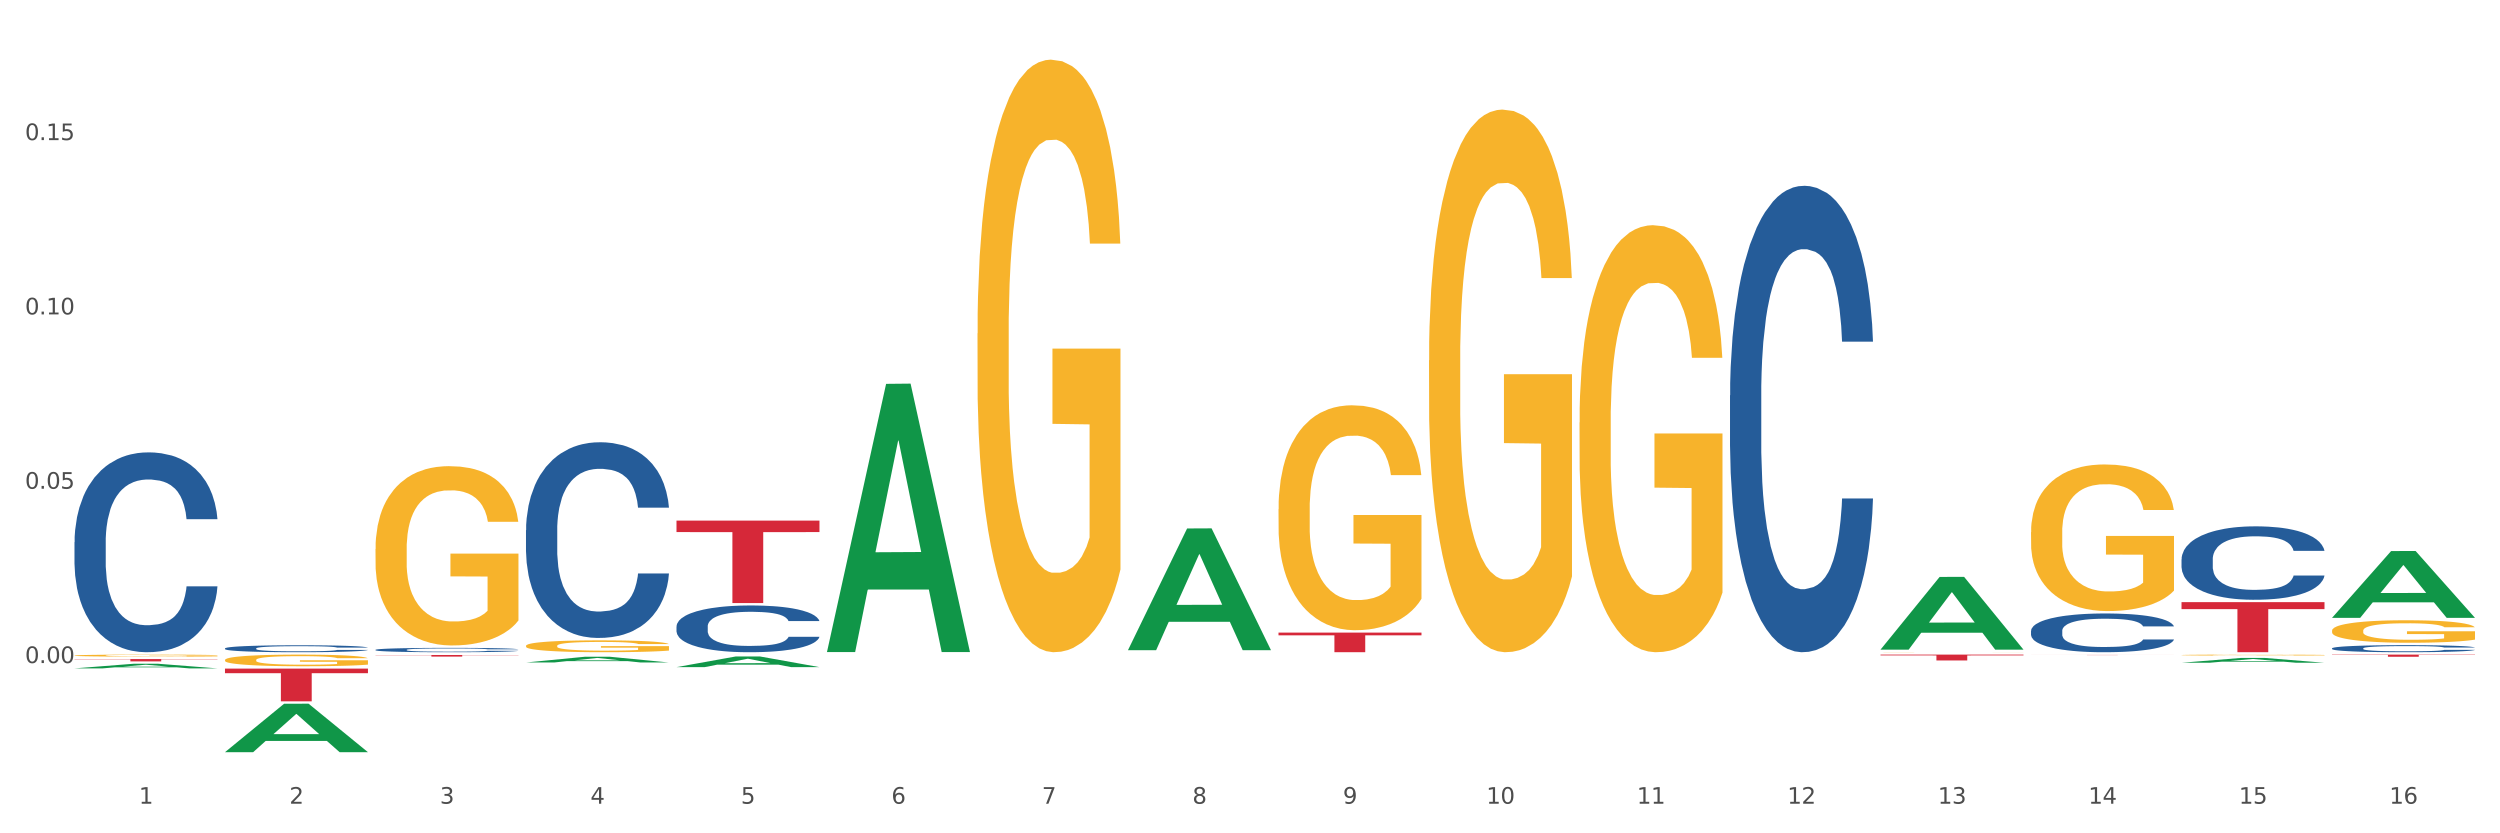
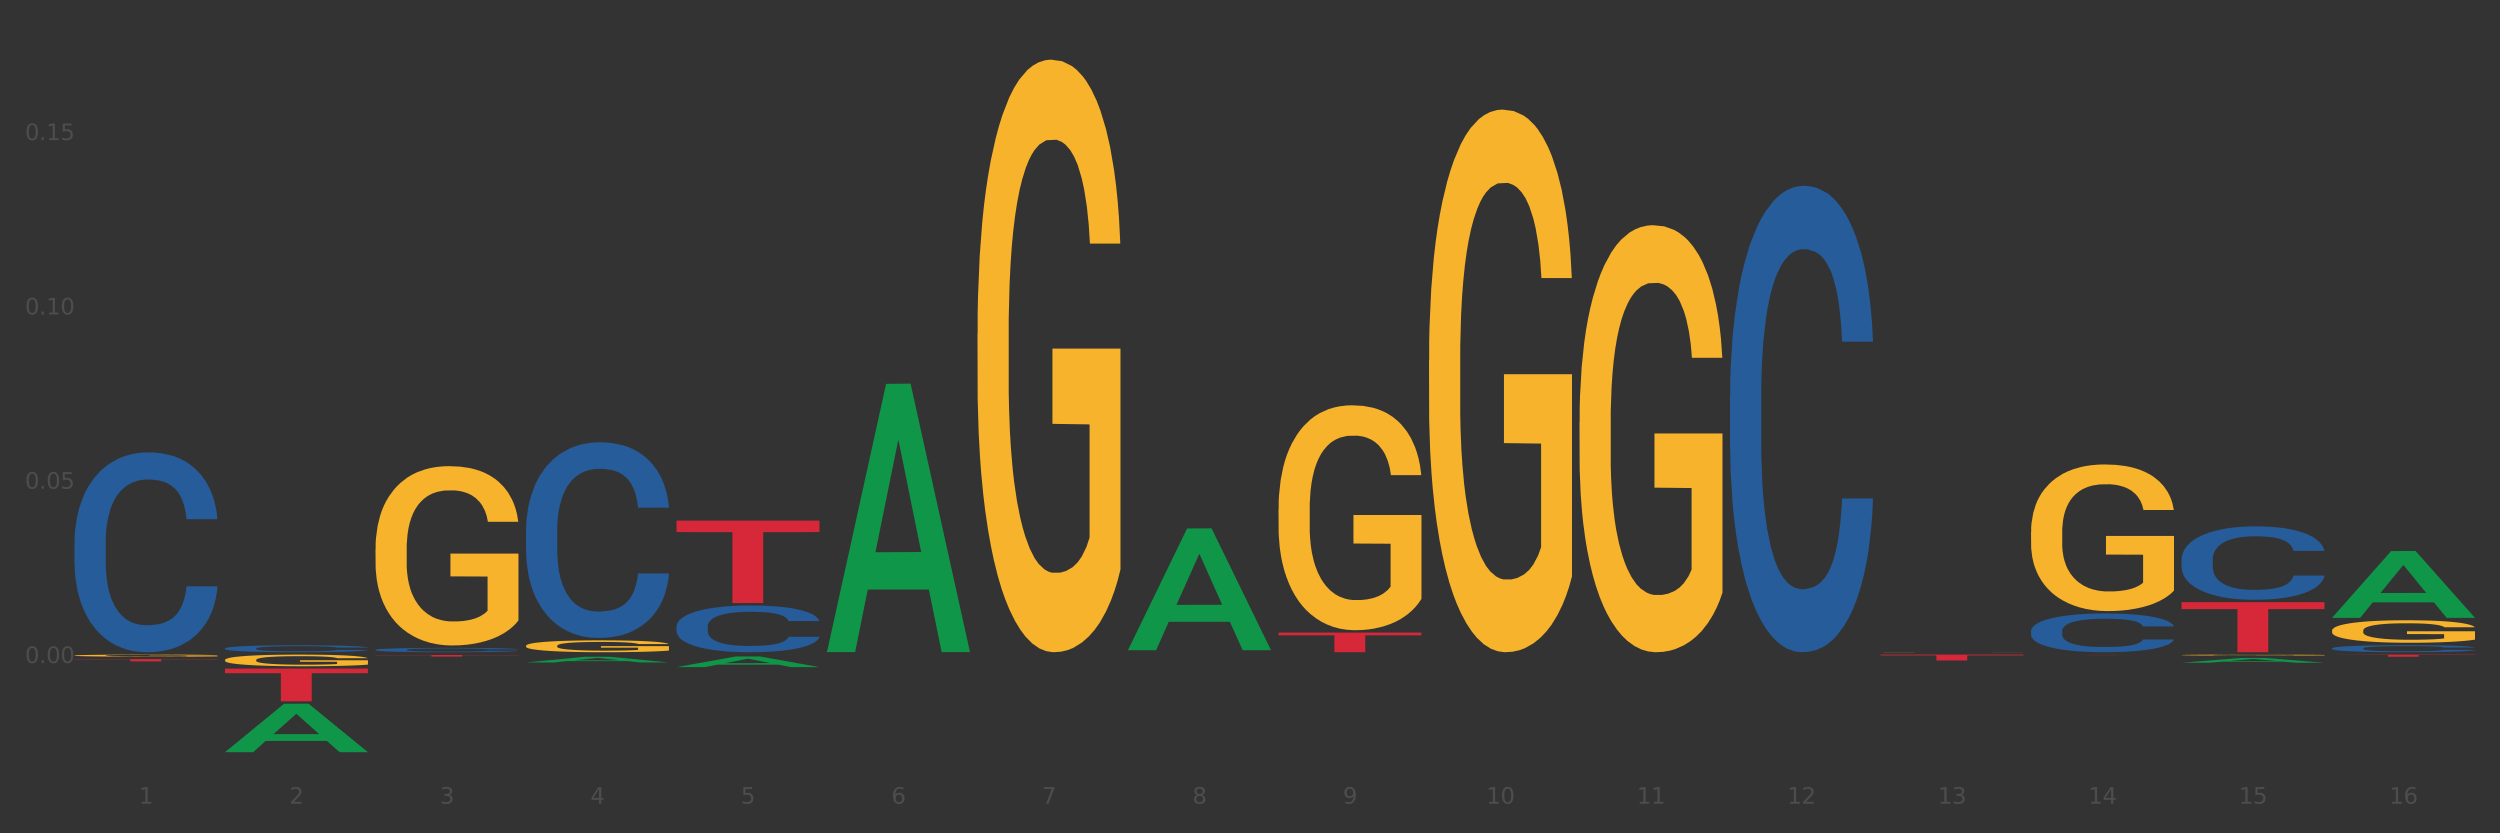
<svg xmlns="http://www.w3.org/2000/svg" xmlns:xlink="http://www.w3.org/1999/xlink" width="1080pt" height="360pt" viewBox="0 0 1080 360" version="1.1">
  <rect x="0" y="0" width="1080" height="360" fill="#333333" stroke="none" />
  <defs>
    <style type="text/css">*{stroke-linejoin: round; stroke-linecap: butt}</style>
  </defs>
  <g id="figure_1">
    <g id="patch_1">
-       <path d="M 0 360  L 1080 360  L 1080 0  L 0 0  z " style="fill: #ffffff; stroke: #ffffff; stroke-linejoin: miter" />
-     </g>
+       </g>
    <g id="axes_1">
      <g id="matplotlib.axis_1">
        <g id="xtick_1">
          <g id="text_1">
            <g style="fill: #4d4d4d" transform="translate(60.004 347.204) scale(0.096 -0.096)">
              <defs>
                <path id="DejaVuSans-31" d="M 794 531  L 1825 531  L 1825 4091  L 703 3866  L 703 4441  L 1819 4666  L 2450 4666  L 2450 531  L 3481 531  L 3481 0  L 794 0  L 794 531  z " transform="scale(0.016)" />
              </defs>
              <use xlink:href="#DejaVuSans-31" />
            </g>
          </g>
        </g>
        <g id="xtick_2">
          <g id="text_2">
            <g style="fill: #4d4d4d" transform="translate(125.021 347.204) scale(0.096 -0.096)">
              <defs>
                <path id="DejaVuSans-32" d="M 1228 531  L 3431 531  L 3431 0  L 469 0  L 469 531  Q 828 903 1448 1529  Q 2069 2156 2228 2338  Q 2531 2678 2651 2914  Q 2772 3150 2772 3378  Q 2772 3750 2511 3984  Q 2250 4219 1831 4219  Q 1534 4219 1204 4116  Q 875 4013 500 3803  L 500 4441  Q 881 4594 1212 4672  Q 1544 4750 1819 4750  Q 2544 4750 2975 4387  Q 3406 4025 3406 3419  Q 3406 3131 3298 2873  Q 3191 2616 2906 2266  Q 2828 2175 2409 1742  Q 1991 1309 1228 531  z " transform="scale(0.016)" />
              </defs>
              <use xlink:href="#DejaVuSans-32" />
            </g>
          </g>
        </g>
        <g id="xtick_3">
          <g id="text_3">
            <g style="fill: #4d4d4d" transform="translate(190.039 347.204) scale(0.096 -0.096)">
              <defs>
                <path id="DejaVuSans-33" d="M 2597 2516  Q 3050 2419 3304 2112  Q 3559 1806 3559 1356  Q 3559 666 3084 287  Q 2609 -91 1734 -91  Q 1441 -91 1130 -33  Q 819 25 488 141  L 488 750  Q 750 597 1062 519  Q 1375 441 1716 441  Q 2309 441 2620 675  Q 2931 909 2931 1356  Q 2931 1769 2642 2001  Q 2353 2234 1838 2234  L 1294 2234  L 1294 2753  L 1863 2753  Q 2328 2753 2575 2939  Q 2822 3125 2822 3475  Q 2822 3834 2567 4026  Q 2313 4219 1838 4219  Q 1578 4219 1281 4162  Q 984 4106 628 3988  L 628 4550  Q 988 4650 1302 4700  Q 1616 4750 1894 4750  Q 2613 4750 3031 4423  Q 3450 4097 3450 3541  Q 3450 3153 3228 2886  Q 3006 2619 2597 2516  z " transform="scale(0.016)" />
              </defs>
              <use xlink:href="#DejaVuSans-33" />
            </g>
          </g>
        </g>
        <g id="xtick_4">
          <g id="text_4">
            <g style="fill: #4d4d4d" transform="translate(255.056 347.204) scale(0.096 -0.096)">
              <defs>
                <path id="DejaVuSans-34" d="M 2419 4116  L 825 1625  L 2419 1625  L 2419 4116  z M 2253 4666  L 3047 4666  L 3047 1625  L 3713 1625  L 3713 1100  L 3047 1100  L 3047 0  L 2419 0  L 2419 1100  L 313 1100  L 313 1709  L 2253 4666  z " transform="scale(0.016)" />
              </defs>
              <use xlink:href="#DejaVuSans-34" />
            </g>
          </g>
        </g>
        <g id="xtick_5">
          <g id="text_5">
            <g style="fill: #4d4d4d" transform="translate(320.073 347.204) scale(0.096 -0.096)">
              <defs>
                <path id="DejaVuSans-35" d="M 691 4666  L 3169 4666  L 3169 4134  L 1269 4134  L 1269 2991  Q 1406 3038 1543 3061  Q 1681 3084 1819 3084  Q 2600 3084 3056 2656  Q 3513 2228 3513 1497  Q 3513 744 3044 326  Q 2575 -91 1722 -91  Q 1428 -91 1123 -41  Q 819 9 494 109  L 494 744  Q 775 591 1075 516  Q 1375 441 1709 441  Q 2250 441 2565 725  Q 2881 1009 2881 1497  Q 2881 1984 2565 2268  Q 2250 2553 1709 2553  Q 1456 2553 1204 2497  Q 953 2441 691 2322  L 691 4666  z " transform="scale(0.016)" />
              </defs>
              <use xlink:href="#DejaVuSans-35" />
            </g>
          </g>
        </g>
        <g id="xtick_6">
          <g id="text_6">
            <g style="fill: #4d4d4d" transform="translate(385.09 347.204) scale(0.096 -0.096)">
              <defs>
                <path id="DejaVuSans-36" d="M 2113 2584  Q 1688 2584 1439 2293  Q 1191 2003 1191 1497  Q 1191 994 1439 701  Q 1688 409 2113 409  Q 2538 409 2786 701  Q 3034 994 3034 1497  Q 3034 2003 2786 2293  Q 2538 2584 2113 2584  z M 3366 4563  L 3366 3988  Q 3128 4100 2886 4159  Q 2644 4219 2406 4219  Q 1781 4219 1451 3797  Q 1122 3375 1075 2522  Q 1259 2794 1537 2939  Q 1816 3084 2150 3084  Q 2853 3084 3261 2657  Q 3669 2231 3669 1497  Q 3669 778 3244 343  Q 2819 -91 2113 -91  Q 1303 -91 875 529  Q 447 1150 447 2328  Q 447 3434 972 4092  Q 1497 4750 2381 4750  Q 2619 4750 2861 4703  Q 3103 4656 3366 4563  z " transform="scale(0.016)" />
              </defs>
              <use xlink:href="#DejaVuSans-36" />
            </g>
          </g>
        </g>
        <g id="xtick_7">
          <g id="text_7">
            <g style="fill: #4d4d4d" transform="translate(450.108 347.204) scale(0.096 -0.096)">
              <defs>
                <path id="DejaVuSans-37" d="M 525 4666  L 3525 4666  L 3525 4397  L 1831 0  L 1172 0  L 2766 4134  L 525 4134  L 525 4666  z " transform="scale(0.016)" />
              </defs>
              <use xlink:href="#DejaVuSans-37" />
            </g>
          </g>
        </g>
        <g id="xtick_8">
          <g id="text_8">
            <g style="fill: #4d4d4d" transform="translate(515.125 347.204) scale(0.096 -0.096)">
              <defs>
                <path id="DejaVuSans-38" d="M 2034 2216  Q 1584 2216 1326 1975  Q 1069 1734 1069 1313  Q 1069 891 1326 650  Q 1584 409 2034 409  Q 2484 409 2743 651  Q 3003 894 3003 1313  Q 3003 1734 2745 1975  Q 2488 2216 2034 2216  z M 1403 2484  Q 997 2584 770 2862  Q 544 3141 544 3541  Q 544 4100 942 4425  Q 1341 4750 2034 4750  Q 2731 4750 3128 4425  Q 3525 4100 3525 3541  Q 3525 3141 3298 2862  Q 3072 2584 2669 2484  Q 3125 2378 3379 2068  Q 3634 1759 3634 1313  Q 3634 634 3220 271  Q 2806 -91 2034 -91  Q 1263 -91 848 271  Q 434 634 434 1313  Q 434 1759 690 2068  Q 947 2378 1403 2484  z M 1172 3481  Q 1172 3119 1398 2916  Q 1625 2713 2034 2713  Q 2441 2713 2670 2916  Q 2900 3119 2900 3481  Q 2900 3844 2670 4047  Q 2441 4250 2034 4250  Q 1625 4250 1398 4047  Q 1172 3844 1172 3481  z " transform="scale(0.016)" />
              </defs>
              <use xlink:href="#DejaVuSans-38" />
            </g>
          </g>
        </g>
        <g id="xtick_9">
          <g id="text_9">
            <g style="fill: #4d4d4d" transform="translate(580.142 347.204) scale(0.096 -0.096)">
              <defs>
                <path id="DejaVuSans-39" d="M 703 97  L 703 672  Q 941 559 1184 500  Q 1428 441 1663 441  Q 2288 441 2617 861  Q 2947 1281 2994 2138  Q 2813 1869 2534 1725  Q 2256 1581 1919 1581  Q 1219 1581 811 2004  Q 403 2428 403 3163  Q 403 3881 828 4315  Q 1253 4750 1959 4750  Q 2769 4750 3195 4129  Q 3622 3509 3622 2328  Q 3622 1225 3098 567  Q 2575 -91 1691 -91  Q 1453 -91 1209 -44  Q 966 3 703 97  z M 1959 2075  Q 2384 2075 2632 2365  Q 2881 2656 2881 3163  Q 2881 3666 2632 3958  Q 2384 4250 1959 4250  Q 1534 4250 1286 3958  Q 1038 3666 1038 3163  Q 1038 2656 1286 2365  Q 1534 2075 1959 2075  z " transform="scale(0.016)" />
              </defs>
              <use xlink:href="#DejaVuSans-39" />
            </g>
          </g>
        </g>
        <g id="xtick_10">
          <g id="text_10">
            <g style="fill: #4d4d4d" transform="translate(642.105 347.204) scale(0.096 -0.096)">
              <defs>
                <path id="DejaVuSans-30" d="M 2034 4250  Q 1547 4250 1301 3770  Q 1056 3291 1056 2328  Q 1056 1369 1301 889  Q 1547 409 2034 409  Q 2525 409 2770 889  Q 3016 1369 3016 2328  Q 3016 3291 2770 3770  Q 2525 4250 2034 4250  z M 2034 4750  Q 2819 4750 3233 4129  Q 3647 3509 3647 2328  Q 3647 1150 3233 529  Q 2819 -91 2034 -91  Q 1250 -91 836 529  Q 422 1150 422 2328  Q 422 3509 836 4129  Q 1250 4750 2034 4750  z " transform="scale(0.016)" />
              </defs>
              <use xlink:href="#DejaVuSans-31" />
              <use xlink:href="#DejaVuSans-30" transform="translate(63.623 0)" />
            </g>
          </g>
        </g>
        <g id="xtick_11">
          <g id="text_11">
            <g style="fill: #4d4d4d" transform="translate(707.123 347.204) scale(0.096 -0.096)">
              <use xlink:href="#DejaVuSans-31" />
              <use xlink:href="#DejaVuSans-31" transform="translate(63.623 0)" />
            </g>
          </g>
        </g>
        <g id="xtick_12">
          <g id="text_12">
            <g style="fill: #4d4d4d" transform="translate(772.14 347.204) scale(0.096 -0.096)">
              <use xlink:href="#DejaVuSans-31" />
              <use xlink:href="#DejaVuSans-32" transform="translate(63.623 0)" />
            </g>
          </g>
        </g>
        <g id="xtick_13">
          <g id="text_13">
            <g style="fill: #4d4d4d" transform="translate(837.157 347.204) scale(0.096 -0.096)">
              <use xlink:href="#DejaVuSans-31" />
              <use xlink:href="#DejaVuSans-33" transform="translate(63.623 0)" />
            </g>
          </g>
        </g>
        <g id="xtick_14">
          <g id="text_14">
            <g style="fill: #4d4d4d" transform="translate(902.174 347.204) scale(0.096 -0.096)">
              <use xlink:href="#DejaVuSans-31" />
              <use xlink:href="#DejaVuSans-34" transform="translate(63.623 0)" />
            </g>
          </g>
        </g>
        <g id="xtick_15">
          <g id="text_15">
            <g style="fill: #4d4d4d" transform="translate(967.192 347.204) scale(0.096 -0.096)">
              <use xlink:href="#DejaVuSans-31" />
              <use xlink:href="#DejaVuSans-35" transform="translate(63.623 0)" />
            </g>
          </g>
        </g>
        <g id="xtick_16">
          <g id="text_16">
            <g style="fill: #4d4d4d" transform="translate(1032.209 347.204) scale(0.096 -0.096)">
              <use xlink:href="#DejaVuSans-31" />
              <use xlink:href="#DejaVuSans-36" transform="translate(63.623 0)" />
            </g>
          </g>
        </g>
        <g id="xtick_17" />
        <g id="xtick_18" />
        <g id="xtick_19" />
        <g id="xtick_20" />
        <g id="xtick_21" />
        <g id="xtick_22" />
        <g id="xtick_23" />
        <g id="xtick_24" />
        <g id="xtick_25" />
        <g id="xtick_26" />
        <g id="xtick_27" />
        <g id="xtick_28" />
        <g id="xtick_29" />
        <g id="xtick_30" />
        <g id="xtick_31" />
      </g>
      <g id="matplotlib.axis_2">
        <g id="ytick_1">
          <g id="text_17">
            <g style="fill: #4d4d4d" transform="translate(10.8 286.44) scale(0.096 -0.096)">
              <defs>
                <path id="DejaVuSans-2e" d="M 684 794  L 1344 794  L 1344 0  L 684 0  L 684 794  z " transform="scale(0.016)" />
              </defs>
              <use xlink:href="#DejaVuSans-30" />
              <use xlink:href="#DejaVuSans-2e" transform="translate(63.623 0)" />
              <use xlink:href="#DejaVuSans-30" transform="translate(95.41 0)" />
              <use xlink:href="#DejaVuSans-30" transform="translate(159.033 0)" />
            </g>
          </g>
        </g>
        <g id="ytick_2">
          <g id="text_18">
            <g style="fill: #4d4d4d" transform="translate(10.8 211.135) scale(0.096 -0.096)">
              <use xlink:href="#DejaVuSans-30" />
              <use xlink:href="#DejaVuSans-2e" transform="translate(63.623 0)" />
              <use xlink:href="#DejaVuSans-30" transform="translate(95.41 0)" />
              <use xlink:href="#DejaVuSans-35" transform="translate(159.033 0)" />
            </g>
          </g>
        </g>
        <g id="ytick_3">
          <g id="text_19">
            <g style="fill: #4d4d4d" transform="translate(10.8 135.831) scale(0.096 -0.096)">
              <use xlink:href="#DejaVuSans-30" />
              <use xlink:href="#DejaVuSans-2e" transform="translate(63.623 0)" />
              <use xlink:href="#DejaVuSans-31" transform="translate(95.41 0)" />
              <use xlink:href="#DejaVuSans-30" transform="translate(159.033 0)" />
            </g>
          </g>
        </g>
        <g id="ytick_4">
          <g id="text_20">
            <g style="fill: #4d4d4d" transform="translate(10.8 60.527) scale(0.096 -0.096)">
              <use xlink:href="#DejaVuSans-30" />
              <use xlink:href="#DejaVuSans-2e" transform="translate(63.623 0)" />
              <use xlink:href="#DejaVuSans-31" transform="translate(95.41 0)" />
              <use xlink:href="#DejaVuSans-35" transform="translate(159.033 0)" />
            </g>
          </g>
        </g>
        <g id="ytick_5" />
        <g id="ytick_6" />
        <g id="ytick_7" />
        <g id="ytick_8" />
        <g id="ytick_9" />
      </g>
      <g id="PolyCollection_1">
-         <path d="M 32.175 288.739  L 32.239 288.737  L 57.709 286.742  L 68.28 286.74  L 93.941 288.743  L 81.715 288.743  L 76.176 288.276  L 49.877 288.276  L 49.686 288.284  L 44.337 288.743  L 32.175 288.743  L 32.175 288.739  L 53.188 287.998  L 72.864 287.996  L 63.122 287.167  L 62.995 287.163  L 62.867 287.169  L 53.125 287.996  L 53.188 287.998  L 32.175 288.739  z " clip-path="url(#pca2c6aca92)" style="fill: #109648" />
        <path d="M 877.399 282.928  L 939.166 282.928  L 939.166 282.938  L 914.869 282.938  L 914.869 283.002  L 901.549 283.002  L 901.549 282.938  L 877.399 282.938  L 877.399 282.928  L 877.399 282.928  z " clip-path="url(#pca2c6aca92)" style="fill: #d62839" />
        <path d="M 812.382 282.796  L 874.148 282.796  L 874.148 283.145  L 849.852 283.147  L 849.852 285.307  L 836.532 285.307  L 836.532 283.147  L 812.382 283.145  L 812.382 282.798  L 812.382 282.796  z " clip-path="url(#pca2c6aca92)" style="fill: #d62839" />
        <path d="M 552.313 273.282  L 614.079 273.282  L 614.079 274.461  L 589.783 274.469  L 589.783 281.764  L 576.463 281.764  L 576.463 274.469  L 552.313 274.461  L 552.313 273.29  L 552.313 273.282  z " clip-path="url(#pca2c6aca92)" style="fill: #d62839" />
        <path d="M 292.244 224.908  L 354.01 224.908  L 354.01 229.859  L 329.714 229.892  L 329.714 260.535  L 316.394 260.535  L 316.394 229.892  L 292.244 229.859  L 292.244 224.941  L 292.244 224.908  z " clip-path="url(#pca2c6aca92)" style="fill: #d62839" />
        <path d="M 162.209 282.95  L 223.976 282.95  L 223.976 283.046  L 199.679 283.047  L 199.679 283.639  L 186.36 283.639  L 186.36 283.047  L 162.209 283.046  L 162.209 282.951  L 162.209 282.95  z " clip-path="url(#pca2c6aca92)" style="fill: #d62839" />
        <path d="M 97.192 288.848  L 158.959 288.848  L 158.959 290.809  L 134.662 290.823  L 134.662 302.965  L 121.343 302.965  L 121.343 290.823  L 97.192 290.809  L 97.192 288.861  L 97.192 288.848  z " clip-path="url(#pca2c6aca92)" style="fill: #d62839" />
        <path d="M 32.175 284.703  L 93.941 284.703  L 93.941 284.843  L 69.645 284.844  L 69.645 285.712  L 56.325 285.712  L 56.325 284.844  L 32.175 284.843  L 32.175 284.704  L 32.175 284.703  z " clip-path="url(#pca2c6aca92)" style="fill: #d62839" />
        <path d="M 32.175 234.217  L 32.248 234.138  L 32.248 231.931  L 32.467 228.934  L 33.27 223.415  L 34.292 219.236  L 36.045 214.347  L 36.994 212.297  L 38.235 210.01  L 40.79 206.304  L 43.711 203.15  L 45.755 201.416  L 47.288 200.312  L 50.72 198.34  L 52.691 197.473  L 54.735 196.763  L 56.487 196.29  L 59.408 195.738  L 61.744 195.502  L 64.445 195.423  L 66.709 195.502  L 69.702 195.817  L 74.083 196.763  L 75.762 197.315  L 78.025 198.261  L 80.362 199.523  L 82.26 200.785  L 84.45 202.598  L 86.713 204.964  L 88.904 207.96  L 90.437 210.72  L 91.678 213.637  L 92.773 217.186  L 93.576 221.049  L 93.941 224.282  L 80.581 224.282  L 80.216 221.365  L 79.485 218.211  L 78.755 216.082  L 77.952 214.347  L 76.711 212.376  L 75.616 211.114  L 73.791 209.616  L 72.111 208.67  L 70.724 208.118  L 69.045 207.645  L 65.468 207.172  L 62.912 207.172  L 61.306 207.329  L 59.335 207.724  L 57.655 208.276  L 55.684 209.222  L 54.151 210.247  L 52.618 211.587  L 51.742 212.533  L 50.427 214.268  L 49.551 215.687  L 48.383 218.132  L 47.726 219.867  L 46.558 224.361  L 46.047 227.673  L 45.828 229.959  L 45.682 232.483  L 45.682 244.783  L 46.12 250.303  L 46.485 252.668  L 47.069 255.349  L 48.164 258.819  L 49.77 262.209  L 51.45 264.654  L 52.837 266.152  L 54.151 267.256  L 55.465 268.123  L 57.071 268.912  L 58.386 269.385  L 60.357 269.858  L 62.693 270.094  L 64.518 270.094  L 68.242 269.7  L 69.921 269.306  L 71.527 268.754  L 73.28 267.887  L 74.667 266.94  L 75.47 266.231  L 76.784 264.733  L 77.806 263.156  L 78.682 261.342  L 79.266 259.765  L 79.923 257.399  L 80.435 254.718  L 80.581 253.299  L 93.941 253.299  L 93.649 256.138  L 93.138 258.898  L 92.116 262.604  L 91.313 264.733  L 90.072 267.335  L 88.758 269.542  L 86.932 271.987  L 85.253 273.8  L 83.501 275.377  L 81.603 276.797  L 78.171 278.768  L 76.93 279.32  L 74.302 280.266  L 72.257 280.818  L 69.264 281.37  L 66.198 281.685  L 62.985 281.764  L 60.138 281.607  L 56.998 281.133  L 55.027 280.66  L 52.837 279.951  L 50.281 278.847  L 47.872 277.506  L 45.609 275.929  L 43.492 274.116  L 41.52 272.066  L 38.965 268.675  L 37.067 265.363  L 35.679 262.288  L 34.73 259.686  L 33.781 256.374  L 33.27 254.088  L 32.467 248.568  L 32.175 243.443  L 32.175 234.217  z " clip-path="url(#pca2c6aca92)" style="fill: #255c99" />
        <path d="M 97.192 280.105  L 97.265 280.102  L 97.265 280.025  L 97.484 279.92  L 98.287 279.728  L 99.31 279.582  L 101.062 279.411  L 102.011 279.34  L 103.252 279.26  L 105.807 279.13  L 108.728 279.02  L 110.772 278.96  L 112.305 278.921  L 115.737 278.853  L 117.708 278.822  L 119.752 278.797  L 121.505 278.781  L 124.425 278.762  L 126.761 278.753  L 129.463 278.751  L 131.726 278.753  L 134.719 278.764  L 139.1 278.797  L 140.779 278.817  L 143.042 278.85  L 145.379 278.894  L 147.277 278.938  L 149.467 279.001  L 151.731 279.084  L 153.921 279.188  L 155.454 279.285  L 156.695 279.386  L 157.79 279.51  L 158.594 279.645  L 158.959 279.758  L 145.598 279.758  L 145.233 279.656  L 144.503 279.546  L 143.773 279.472  L 142.969 279.411  L 141.728 279.342  L 140.633 279.298  L 138.808 279.246  L 137.129 279.213  L 135.741 279.194  L 134.062 279.177  L 130.485 279.161  L 127.929 279.161  L 126.323 279.166  L 124.352 279.18  L 122.673 279.199  L 120.701 279.232  L 119.168 279.268  L 117.635 279.315  L 116.759 279.348  L 115.445 279.408  L 114.569 279.458  L 113.4 279.543  L 112.743 279.604  L 111.575 279.761  L 111.064 279.876  L 110.845 279.956  L 110.699 280.044  L 110.699 280.474  L 111.137 280.666  L 111.502 280.749  L 112.086 280.842  L 113.181 280.963  L 114.788 281.082  L 116.467 281.167  L 117.854 281.219  L 119.168 281.258  L 120.482 281.288  L 122.089 281.316  L 123.403 281.332  L 125.374 281.349  L 127.71 281.357  L 129.536 281.357  L 133.259 281.343  L 134.938 281.329  L 136.545 281.31  L 138.297 281.28  L 139.684 281.247  L 140.487 281.222  L 141.801 281.17  L 142.823 281.115  L 143.7 281.051  L 144.284 280.996  L 144.941 280.914  L 145.452 280.82  L 145.598 280.771  L 158.959 280.771  L 158.667 280.87  L 158.156 280.966  L 157.133 281.095  L 156.33 281.17  L 155.089 281.261  L 153.775 281.338  L 151.95 281.423  L 150.27 281.486  L 148.518 281.541  L 146.62 281.591  L 143.188 281.66  L 141.947 281.679  L 139.319 281.712  L 137.275 281.731  L 134.281 281.75  L 131.215 281.761  L 128.002 281.764  L 125.155 281.759  L 122.016 281.742  L 120.044 281.726  L 117.854 281.701  L 115.299 281.662  L 112.889 281.616  L 110.626 281.561  L 108.509 281.497  L 106.538 281.426  L 103.982 281.307  L 102.084 281.192  L 100.697 281.084  L 99.748 280.994  L 98.798 280.878  L 98.287 280.798  L 97.484 280.606  L 97.192 280.427  L 97.192 280.105  z " clip-path="url(#pca2c6aca92)" style="fill: #255c99" />
        <path d="M 162.209 280.723  L 162.282 280.721  L 162.282 280.673  L 162.502 280.608  L 163.305 280.487  L 164.327 280.395  L 166.079 280.288  L 167.028 280.243  L 168.269 280.193  L 170.825 280.112  L 173.745 280.043  L 175.789 280.005  L 177.323 279.981  L 180.754 279.938  L 182.725 279.919  L 184.77 279.903  L 186.522 279.893  L 189.442 279.881  L 191.778 279.876  L 194.48 279.874  L 196.743 279.876  L 199.737 279.882  L 204.117 279.903  L 205.796 279.915  L 208.06 279.936  L 210.396 279.964  L 212.294 279.991  L 214.485 280.031  L 216.748 280.083  L 218.938 280.148  L 220.471 280.209  L 221.713 280.273  L 222.808 280.35  L 223.611 280.435  L 223.976 280.506  L 210.615 280.506  L 210.25 280.442  L 209.52 280.373  L 208.79 280.326  L 207.987 280.288  L 206.746 280.245  L 205.65 280.217  L 203.825 280.185  L 202.146 280.164  L 200.759 280.152  L 199.079 280.141  L 195.502 280.131  L 192.947 280.131  L 191.34 280.135  L 189.369 280.143  L 187.69 280.155  L 185.719 280.176  L 184.185 280.198  L 182.652 280.228  L 181.776 280.248  L 180.462 280.286  L 179.586 280.318  L 178.418 280.371  L 177.761 280.409  L 176.592 280.507  L 176.081 280.58  L 175.862 280.63  L 175.716 280.685  L 175.716 280.955  L 176.154 281.075  L 176.519 281.127  L 177.104 281.186  L 178.199 281.262  L 179.805 281.336  L 181.484 281.39  L 182.871 281.422  L 184.185 281.447  L 185.5 281.466  L 187.106 281.483  L 188.42 281.493  L 190.391 281.504  L 192.728 281.509  L 194.553 281.509  L 198.276 281.5  L 199.956 281.491  L 201.562 281.479  L 203.314 281.46  L 204.701 281.44  L 205.504 281.424  L 206.819 281.391  L 207.841 281.357  L 208.717 281.317  L 209.301 281.283  L 209.958 281.231  L 210.469 281.172  L 210.615 281.141  L 223.976 281.141  L 223.684 281.203  L 223.173 281.264  L 222.151 281.345  L 221.348 281.391  L 220.106 281.448  L 218.792 281.497  L 216.967 281.55  L 215.288 281.59  L 213.535 281.624  L 211.637 281.655  L 208.206 281.699  L 206.965 281.711  L 204.336 281.731  L 202.292 281.744  L 199.299 281.756  L 196.232 281.763  L 193.02 281.764  L 190.172 281.761  L 187.033 281.75  L 185.062 281.74  L 182.871 281.725  L 180.316 281.7  L 177.907 281.671  L 175.643 281.636  L 173.526 281.597  L 171.555 281.552  L 168.999 281.478  L 167.101 281.405  L 165.714 281.338  L 164.765 281.281  L 163.816 281.208  L 163.305 281.158  L 162.502 281.037  L 162.209 280.925  L 162.209 280.723  z " clip-path="url(#pca2c6aca92)" style="fill: #255c99" />
        <path d="M 227.227 229.041  L 227.3 228.964  L 227.3 226.802  L 227.519 223.867  L 228.322 218.462  L 229.344 214.37  L 231.096 209.583  L 232.045 207.575  L 233.287 205.336  L 235.842 201.707  L 238.762 198.618  L 240.807 196.92  L 242.34 195.839  L 245.771 193.908  L 247.743 193.059  L 249.787 192.364  L 251.539 191.901  L 254.459 191.36  L 256.796 191.128  L 259.497 191.051  L 261.76 191.128  L 264.754 191.437  L 269.134 192.364  L 270.814 192.904  L 273.077 193.831  L 275.413 195.066  L 277.312 196.302  L 279.502 198.078  L 281.765 200.394  L 283.955 203.328  L 285.489 206.031  L 286.73 208.888  L 287.825 212.362  L 288.628 216.146  L 288.993 219.312  L 275.632 219.312  L 275.267 216.455  L 274.537 213.366  L 273.807 211.281  L 273.004 209.583  L 271.763 207.652  L 270.668 206.417  L 268.842 204.95  L 267.163 204.023  L 265.776 203.483  L 264.097 203.02  L 260.519 202.556  L 257.964 202.556  L 256.358 202.711  L 254.386 203.097  L 252.707 203.637  L 250.736 204.564  L 249.203 205.568  L 247.669 206.88  L 246.793 207.807  L 245.479 209.506  L 244.603 210.895  L 243.435 213.289  L 242.778 214.988  L 241.61 219.389  L 241.099 222.632  L 240.88 224.871  L 240.734 227.342  L 240.734 239.388  L 241.172 244.793  L 241.537 247.109  L 242.121 249.734  L 243.216 253.132  L 244.822 256.452  L 246.501 258.846  L 247.889 260.313  L 249.203 261.394  L 250.517 262.243  L 252.123 263.015  L 253.437 263.479  L 255.409 263.942  L 257.745 264.173  L 259.57 264.173  L 263.294 263.787  L 264.973 263.401  L 266.579 262.861  L 268.331 262.011  L 269.718 261.085  L 270.522 260.39  L 271.836 258.923  L 272.858 257.379  L 273.734 255.603  L 274.318 254.058  L 274.975 251.742  L 275.486 249.117  L 275.632 247.727  L 288.993 247.727  L 288.701 250.506  L 288.19 253.209  L 287.168 256.838  L 286.365 258.923  L 285.124 261.471  L 283.809 263.633  L 281.984 266.027  L 280.305 267.803  L 278.553 269.347  L 276.654 270.737  L 273.223 272.667  L 271.982 273.208  L 269.353 274.134  L 267.309 274.675  L 264.316 275.215  L 261.249 275.524  L 258.037 275.601  L 255.19 275.447  L 252.05 274.984  L 250.079 274.52  L 247.889 273.825  L 245.333 272.744  L 242.924 271.432  L 240.661 269.887  L 238.543 268.111  L 236.572 266.104  L 234.017 262.784  L 232.118 259.541  L 230.731 256.529  L 229.782 253.981  L 228.833 250.738  L 228.322 248.499  L 227.519 243.094  L 227.227 238.075  L 227.227 229.041  z " clip-path="url(#pca2c6aca92)" style="fill: #255c99" />
        <path d="M 97.192 285.115  L 97.265 285.111  L 97.265 284.946  L 97.411 284.803  L 98.14 284.459  L 99.234 284.174  L 100.036 284.023  L 100.838 283.899  L 101.786 283.775  L 102.953 283.646  L 105.068 283.458  L 106.381 283.362  L 107.985 283.261  L 110.902 283.114  L 113.017 283.031  L 115.204 282.962  L 118.778 282.88  L 121.111 282.843  L 123.591 282.815  L 126.58 282.797  L 128.841 282.792  L 133.8 282.806  L 138.03 282.847  L 140.071 282.88  L 142.697 282.935  L 144.082 282.971  L 146.343 283.045  L 148.676 283.141  L 150.281 283.224  L 152.687 283.38  L 154.51 283.536  L 156.188 283.729  L 157.063 283.862  L 157.719 283.986  L 158.302 284.128  L 158.886 284.353  L 145.759 284.353  L 145.249 284.193  L 144.447 284.041  L 143.28 283.894  L 142.259 283.802  L 140.509 283.688  L 138.905 283.614  L 137.227 283.559  L 135.185 283.513  L 133.581 283.49  L 131.321 283.472  L 126.872 283.476  L 123.882 283.513  L 121.84 283.559  L 120.528 283.6  L 119.361 283.646  L 118.048 283.711  L 116.517 283.807  L 115.423 283.894  L 114.329 284.004  L 113.454 284.115  L 112.652 284.243  L 111.996 284.381  L 111.485 284.523  L 111.048 284.698  L 110.683 284.987  L 110.683 285.616  L 110.829 285.758  L 111.194 285.946  L 111.631 286.089  L 112.36 286.259  L 113.017 286.373  L 114.256 286.539  L 115.642 286.676  L 116.736 286.764  L 117.83 286.837  L 119.726 286.938  L 121.84 287.021  L 123.664 287.071  L 126.143 287.117  L 127.82 287.135  L 129.279 287.145  L 132.852 287.145  L 135.404 287.131  L 138.248 287.099  L 140.436 287.057  L 142.259 287.007  L 144.301 286.924  L 145.614 286.846  L 145.614 285.887  L 129.57 285.882  L 129.57 285.244  L 158.959 285.244  L 158.959 287.117  L 157.719 287.213  L 156.333 287.301  L 154.875 287.379  L 152.687 287.475  L 150.062 287.567  L 147.728 287.631  L 145.249 287.686  L 142.332 287.737  L 138.54 287.783  L 136.206 287.801  L 133.289 287.815  L 129.862 287.819  L 126.872 287.81  L 123.955 287.787  L 120.892 287.746  L 117.903 287.686  L 115.642 287.627  L 113.381 287.553  L 110.975 287.457  L 109.079 287.365  L 107.62 287.282  L 106.016 287.177  L 104.266 287.039  L 102.953 286.915  L 101.786 286.787  L 100.547 286.621  L 99.672 286.479  L 98.797 286.3  L 98.286 286.167  L 97.703 285.96  L 97.265 285.671  L 97.192 285.115  z " clip-path="url(#pca2c6aca92)" style="fill: #f7b32b" />
        <path d="M 942.416 260.133  L 1004.183 260.133  L 1004.183 263.139  L 979.886 263.159  L 979.886 281.764  L 966.567 281.764  L 966.567 263.159  L 942.416 263.139  L 942.416 260.153  L 942.416 260.133  z " clip-path="url(#pca2c6aca92)" style="fill: #d62839" />
        <path d="M 747.365 170.801  L 747.438 170.617  L 747.438 165.464  L 747.657 158.471  L 748.46 145.59  L 749.482 135.837  L 751.234 124.428  L 752.183 119.643  L 753.424 114.307  L 755.98 105.658  L 758.9 98.297  L 760.944 94.249  L 762.478 91.672  L 765.909 87.072  L 767.88 85.048  L 769.925 83.391  L 771.677 82.287  L 774.597 80.999  L 776.934 80.447  L 779.635 80.263  L 781.898 80.447  L 784.892 81.183  L 789.272 83.391  L 790.952 84.68  L 793.215 86.888  L 795.551 89.832  L 797.449 92.776  L 799.64 97.009  L 801.903 102.529  L 804.093 109.522  L 805.627 115.963  L 806.868 122.772  L 807.963 131.052  L 808.766 140.069  L 809.131 147.614  L 795.77 147.614  L 795.405 140.805  L 794.675 133.445  L 793.945 128.476  L 793.142 124.428  L 791.901 119.827  L 790.806 116.883  L 788.98 113.387  L 787.301 111.178  L 785.914 109.89  L 784.235 108.786  L 780.657 107.682  L 778.102 107.682  L 776.496 108.05  L 774.524 108.97  L 772.845 110.258  L 770.874 112.466  L 769.341 114.859  L 767.807 117.987  L 766.931 120.195  L 765.617 124.244  L 764.741 127.556  L 763.573 133.261  L 762.916 137.309  L 761.748 147.798  L 761.237 155.527  L 761.018 160.864  L 760.871 166.752  L 760.871 195.459  L 761.31 208.341  L 761.675 213.861  L 762.259 220.118  L 763.354 228.215  L 764.96 236.127  L 766.639 241.832  L 768.026 245.328  L 769.341 247.905  L 770.655 249.929  L 772.261 251.769  L 773.575 252.873  L 775.546 253.977  L 777.883 254.529  L 779.708 254.529  L 783.432 253.609  L 785.111 252.689  L 786.717 251.401  L 788.469 249.377  L 789.856 247.169  L 790.66 245.512  L 791.974 242.016  L 792.996 238.336  L 793.872 234.103  L 794.456 230.423  L 795.113 224.902  L 795.624 218.646  L 795.77 215.333  L 809.131 215.333  L 808.839 221.958  L 808.328 228.399  L 807.306 237.048  L 806.503 242.016  L 805.262 248.089  L 803.947 253.241  L 802.122 258.946  L 800.443 263.178  L 798.691 266.859  L 796.792 270.171  L 793.361 274.772  L 792.12 276.06  L 789.491 278.268  L 787.447 279.556  L 784.454 280.844  L 781.387 281.58  L 778.175 281.764  L 775.327 281.396  L 772.188 280.292  L 770.217 279.188  L 768.026 277.532  L 765.471 274.956  L 763.062 271.827  L 760.798 268.147  L 758.681 263.914  L 756.71 259.13  L 754.155 251.217  L 752.256 243.488  L 750.869 236.311  L 749.92 230.239  L 748.971 222.51  L 748.46 217.173  L 747.657 204.292  L 747.365 192.331  L 747.365 170.801  z " clip-path="url(#pca2c6aca92)" style="fill: #255c99" />
        <path d="M 942.416 241.633  L 942.489 241.604  L 942.489 240.792  L 942.708 239.691  L 943.512 237.663  L 944.534 236.127  L 946.286 234.331  L 947.235 233.578  L 948.476 232.737  L 951.032 231.375  L 953.952 230.216  L 955.996 229.579  L 957.529 229.173  L 960.961 228.449  L 962.932 228.13  L 964.976 227.87  L 966.729 227.696  L 969.649 227.493  L 971.985 227.406  L 974.687 227.377  L 976.95 227.406  L 979.943 227.522  L 984.324 227.87  L 986.003 228.072  L 988.267 228.42  L 990.603 228.884  L 992.501 229.347  L 994.691 230.014  L 996.955 230.883  L 999.145 231.984  L 1000.678 232.998  L 1001.919 234.07  L 1003.015 235.374  L 1003.818 236.794  L 1004.183 237.982  L 990.822 237.982  L 990.457 236.91  L 989.727 235.751  L 988.997 234.968  L 988.194 234.331  L 986.952 233.607  L 985.857 233.143  L 984.032 232.592  L 982.353 232.245  L 980.966 232.042  L 979.286 231.868  L 975.709 231.694  L 973.154 231.694  L 971.547 231.752  L 969.576 231.897  L 967.897 232.1  L 965.926 232.448  L 964.392 232.824  L 962.859 233.317  L 961.983 233.665  L 960.669 234.302  L 959.793 234.823  L 958.625 235.722  L 957.967 236.359  L 956.799 238.011  L 956.288 239.228  L 956.069 240.068  L 955.923 240.995  L 955.923 245.515  L 956.361 247.543  L 956.726 248.413  L 957.31 249.398  L 958.406 250.673  L 960.012 251.919  L 961.691 252.817  L 963.078 253.367  L 964.392 253.773  L 965.707 254.092  L 967.313 254.382  L 968.627 254.555  L 970.598 254.729  L 972.935 254.816  L 974.76 254.816  L 978.483 254.671  L 980.163 254.526  L 981.769 254.324  L 983.521 254.005  L 984.908 253.657  L 985.711 253.396  L 987.025 252.846  L 988.048 252.266  L 988.924 251.6  L 989.508 251.02  L 990.165 250.151  L 990.676 249.166  L 990.822 248.645  L 1004.183 248.645  L 1003.891 249.688  L 1003.38 250.702  L 1002.358 252.064  L 1001.554 252.846  L 1000.313 253.802  L 998.999 254.613  L 997.174 255.512  L 995.495 256.178  L 993.742 256.757  L 991.844 257.279  L 988.413 258.003  L 987.171 258.206  L 984.543 258.554  L 982.499 258.757  L 979.505 258.96  L 976.439 259.075  L 973.227 259.104  L 970.379 259.046  L 967.24 258.873  L 965.268 258.699  L 963.078 258.438  L 960.523 258.032  L 958.114 257.54  L 955.85 256.96  L 953.733 256.294  L 951.762 255.541  L 949.206 254.295  L 947.308 253.078  L 945.921 251.948  L 944.972 250.991  L 944.023 249.775  L 943.512 248.934  L 942.708 246.906  L 942.416 245.023  L 942.416 241.633  z " clip-path="url(#pca2c6aca92)" style="fill: #255c99" />
        <path d="M 1007.434 280.078  L 1007.507 280.076  L 1007.507 279.997  L 1007.726 279.891  L 1008.529 279.695  L 1009.551 279.547  L 1011.303 279.374  L 1012.252 279.301  L 1013.493 279.22  L 1016.049 279.089  L 1018.969 278.977  L 1021.013 278.915  L 1022.547 278.876  L 1025.978 278.806  L 1027.949 278.776  L 1029.994 278.75  L 1031.746 278.734  L 1034.666 278.714  L 1037.003 278.706  L 1039.704 278.703  L 1041.967 278.706  L 1044.961 278.717  L 1049.341 278.75  L 1051.021 278.77  L 1053.284 278.804  L 1055.62 278.848  L 1057.518 278.893  L 1059.709 278.957  L 1061.972 279.041  L 1064.162 279.147  L 1065.696 279.245  L 1066.937 279.349  L 1068.032 279.475  L 1068.835 279.612  L 1069.2 279.726  L 1055.839 279.726  L 1055.474 279.623  L 1054.744 279.511  L 1054.014 279.435  L 1053.211 279.374  L 1051.97 279.304  L 1050.875 279.259  L 1049.049 279.206  L 1047.37 279.173  L 1045.983 279.153  L 1044.304 279.136  L 1040.726 279.119  L 1038.171 279.119  L 1036.565 279.125  L 1034.593 279.139  L 1032.914 279.159  L 1030.943 279.192  L 1029.41 279.228  L 1027.876 279.276  L 1027 279.31  L 1025.686 279.371  L 1024.81 279.421  L 1023.642 279.508  L 1022.985 279.57  L 1021.817 279.729  L 1021.306 279.846  L 1021.086 279.927  L 1020.94 280.017  L 1020.94 280.453  L 1021.379 280.649  L 1021.744 280.733  L 1022.328 280.828  L 1023.423 280.951  L 1025.029 281.071  L 1026.708 281.158  L 1028.095 281.211  L 1029.41 281.25  L 1030.724 281.281  L 1032.33 281.309  L 1033.644 281.325  L 1035.615 281.342  L 1037.952 281.35  L 1039.777 281.35  L 1043.501 281.336  L 1045.18 281.323  L 1046.786 281.303  L 1048.538 281.272  L 1049.925 281.239  L 1050.728 281.213  L 1052.043 281.16  L 1053.065 281.104  L 1053.941 281.04  L 1054.525 280.984  L 1055.182 280.9  L 1055.693 280.805  L 1055.839 280.755  L 1069.2 280.755  L 1068.908 280.856  L 1068.397 280.953  L 1067.375 281.085  L 1066.572 281.16  L 1065.33 281.253  L 1064.016 281.331  L 1062.191 281.418  L 1060.512 281.482  L 1058.76 281.538  L 1056.861 281.588  L 1053.43 281.658  L 1052.189 281.678  L 1049.56 281.711  L 1047.516 281.731  L 1044.523 281.75  L 1041.456 281.761  L 1038.244 281.764  L 1035.396 281.759  L 1032.257 281.742  L 1030.286 281.725  L 1028.095 281.7  L 1025.54 281.661  L 1023.131 281.613  L 1020.867 281.557  L 1018.75 281.493  L 1016.779 281.42  L 1014.224 281.3  L 1012.325 281.183  L 1010.938 281.074  L 1009.989 280.981  L 1009.04 280.864  L 1008.529 280.783  L 1007.726 280.587  L 1007.434 280.405  L 1007.434 280.078  z " clip-path="url(#pca2c6aca92)" style="fill: #255c99" />
        <path d="M 1007.434 272.444  L 1007.507 272.435  L 1007.507 272.115  L 1007.652 271.84  L 1008.382 271.174  L 1009.475 270.623  L 1010.278 270.33  L 1011.08 270.09  L 1012.028 269.851  L 1013.195 269.602  L 1015.309 269.238  L 1016.622 269.051  L 1018.226 268.856  L 1021.143 268.572  L 1023.258 268.412  L 1025.446 268.279  L 1029.019 268.119  L 1031.353 268.048  L 1033.832 267.995  L 1036.822 267.959  L 1039.083 267.95  L 1044.041 267.977  L 1048.271 268.057  L 1050.313 268.119  L 1052.938 268.225  L 1054.324 268.296  L 1056.584 268.439  L 1058.918 268.625  L 1060.522 268.785  L 1062.929 269.087  L 1064.752 269.389  L 1066.429 269.762  L 1067.304 270.019  L 1067.96 270.259  L 1068.544 270.534  L 1069.127 270.97  L 1056.001 270.97  L 1055.49 270.659  L 1054.688 270.366  L 1053.521 270.082  L 1052.5 269.904  L 1050.75 269.682  L 1049.146 269.54  L 1047.469 269.433  L 1045.427 269.344  L 1043.823 269.3  L 1041.562 269.264  L 1037.114 269.273  L 1034.124 269.344  L 1032.082 269.433  L 1030.769 269.513  L 1029.602 269.602  L 1028.29 269.726  L 1026.758 269.913  L 1025.665 270.082  L 1024.571 270.295  L 1023.696 270.508  L 1022.893 270.756  L 1022.237 271.023  L 1021.727 271.298  L 1021.289 271.636  L 1020.925 272.195  L 1020.925 273.412  L 1021.07 273.687  L 1021.435 274.051  L 1021.873 274.327  L 1022.602 274.655  L 1023.258 274.877  L 1024.498 275.197  L 1025.883 275.463  L 1026.977 275.632  L 1028.071 275.774  L 1029.967 275.97  L 1032.082 276.129  L 1033.905 276.227  L 1036.384 276.316  L 1038.062 276.351  L 1039.52 276.369  L 1043.093 276.369  L 1045.646 276.343  L 1048.49 276.28  L 1050.677 276.201  L 1052.5 276.103  L 1054.542 275.943  L 1055.855 275.792  L 1055.855 273.936  L 1039.812 273.927  L 1039.812 272.693  L 1069.2 272.693  L 1069.2 276.316  L 1067.96 276.502  L 1066.575 276.671  L 1065.116 276.822  L 1062.929 277.009  L 1060.303 277.186  L 1057.97 277.311  L 1055.49 277.417  L 1052.573 277.515  L 1048.781 277.604  L 1046.448 277.639  L 1043.531 277.666  L 1040.103 277.675  L 1037.114 277.657  L 1034.197 277.613  L 1031.134 277.533  L 1028.144 277.417  L 1025.883 277.302  L 1023.623 277.16  L 1021.216 276.973  L 1019.32 276.796  L 1017.862 276.636  L 1016.257 276.431  L 1014.507 276.165  L 1013.195 275.925  L 1012.028 275.677  L 1010.788 275.357  L 1009.913 275.082  L 1009.038 274.735  L 1008.527 274.478  L 1007.944 274.078  L 1007.507 273.518  L 1007.434 272.444  z " clip-path="url(#pca2c6aca92)" style="fill: #f7b32b" />
        <path d="M 942.416 282.986  L 942.489 282.985  L 942.489 282.972  L 942.635 282.96  L 943.364 282.931  L 944.458 282.907  L 945.26 282.895  L 946.063 282.884  L 947.011 282.874  L 948.177 282.863  L 950.292 282.848  L 951.605 282.84  L 953.209 282.831  L 956.126 282.819  L 958.241 282.812  L 960.429 282.807  L 964.002 282.8  L 966.335 282.797  L 968.815 282.794  L 971.805 282.793  L 974.065 282.792  L 979.024 282.794  L 983.254 282.797  L 985.296 282.8  L 987.921 282.804  L 989.306 282.807  L 991.567 282.813  L 993.901 282.821  L 995.505 282.828  L 997.911 282.841  L 999.734 282.854  L 1001.412 282.87  L 1002.287 282.881  L 1002.943 282.892  L 1003.526 282.904  L 1004.11 282.922  L 990.984 282.922  L 990.473 282.909  L 989.671 282.896  L 988.504 282.884  L 987.483 282.876  L 985.733 282.867  L 984.129 282.861  L 982.451 282.856  L 980.41 282.852  L 978.805 282.85  L 976.545 282.849  L 972.096 282.849  L 969.106 282.852  L 967.065 282.856  L 965.752 282.86  L 964.585 282.863  L 963.273 282.869  L 961.741 282.877  L 960.647 282.884  L 959.553 282.893  L 958.678 282.902  L 957.876 282.913  L 957.22 282.925  L 956.709 282.936  L 956.272 282.951  L 955.907 282.975  L 955.907 283.027  L 956.053 283.039  L 956.418 283.055  L 956.855 283.067  L 957.585 283.081  L 958.241 283.09  L 959.481 283.104  L 960.866 283.116  L 961.96 283.123  L 963.054 283.129  L 964.95 283.137  L 967.065 283.144  L 968.888 283.149  L 971.367 283.152  L 973.044 283.154  L 974.503 283.155  L 978.076 283.155  L 980.628 283.154  L 983.472 283.151  L 985.66 283.147  L 987.483 283.143  L 989.525 283.136  L 990.838 283.13  L 990.838 283.05  L 974.795 283.05  L 974.795 282.996  L 1004.183 282.996  L 1004.183 283.152  L 1002.943 283.16  L 1001.558 283.168  L 1000.099 283.174  L 997.911 283.182  L 995.286 283.19  L 992.953 283.195  L 990.473 283.2  L 987.556 283.204  L 983.764 283.208  L 981.431 283.209  L 978.514 283.21  L 975.086 283.211  L 972.096 283.21  L 969.179 283.208  L 966.117 283.205  L 963.127 283.2  L 960.866 283.195  L 958.605 283.189  L 956.199 283.181  L 954.303 283.173  L 952.844 283.166  L 951.24 283.157  L 949.49 283.146  L 948.177 283.136  L 947.011 283.125  L 945.771 283.111  L 944.896 283.099  L 944.021 283.084  L 943.51 283.073  L 942.927 283.056  L 942.489 283.032  L 942.416 282.986  z " clip-path="url(#pca2c6aca92)" style="fill: #f7b32b" />
        <path d="M 877.399 229.915  L 877.472 229.857  L 877.472 227.775  L 877.618 225.981  L 878.347 221.642  L 879.441 218.056  L 880.243 216.146  L 881.045 214.584  L 881.993 213.022  L 883.16 211.403  L 885.275 209.031  L 886.588 207.816  L 888.192 206.543  L 891.109 204.692  L 893.224 203.651  L 895.411 202.783  L 898.985 201.741  L 901.318 201.279  L 903.798 200.931  L 906.787 200.7  L 909.048 200.642  L 914.007 200.816  L 918.236 201.336  L 920.278 201.741  L 922.904 202.436  L 924.289 202.898  L 926.55 203.824  L 928.883 205.039  L 930.488 206.08  L 932.894 208.047  L 934.717 210.014  L 936.394 212.444  L 937.27 214.122  L 937.926 215.684  L 938.509 217.477  L 939.093 220.312  L 925.966 220.312  L 925.456 218.287  L 924.654 216.378  L 923.487 214.527  L 922.466 213.37  L 920.716 211.923  L 919.111 210.998  L 917.434 210.303  L 915.392 209.725  L 913.788 209.436  L 911.527 209.204  L 907.079 209.262  L 904.089 209.725  L 902.047 210.303  L 900.735 210.824  L 899.568 211.403  L 898.255 212.213  L 896.724 213.427  L 895.63 214.527  L 894.536 215.915  L 893.661 217.304  L 892.859 218.923  L 892.203 220.659  L 891.692 222.452  L 891.255 224.651  L 890.89 228.295  L 890.89 236.221  L 891.036 238.014  L 891.4 240.386  L 891.838 242.18  L 892.567 244.32  L 893.224 245.767  L 894.463 247.849  L 895.849 249.585  L 896.943 250.684  L 898.037 251.61  L 899.933 252.882  L 902.047 253.924  L 903.87 254.56  L 906.35 255.138  L 908.027 255.37  L 909.486 255.486  L 913.059 255.486  L 915.611 255.312  L 918.455 254.907  L 920.643 254.386  L 922.466 253.75  L 924.508 252.709  L 925.82 251.725  L 925.82 239.634  L 909.777 239.576  L 909.777 231.535  L 939.166 231.535  L 939.166 255.138  L 937.926 256.353  L 936.54 257.453  L 935.082 258.436  L 932.894 259.651  L 930.269 260.808  L 927.935 261.618  L 925.456 262.312  L 922.539 262.948  L 918.747 263.527  L 916.413 263.758  L 913.496 263.932  L 910.069 263.99  L 907.079 263.874  L 904.162 263.585  L 901.099 263.064  L 898.109 262.312  L 895.849 261.56  L 893.588 260.634  L 891.182 259.42  L 889.286 258.262  L 887.827 257.221  L 886.223 255.891  L 884.473 254.155  L 883.16 252.593  L 881.993 250.973  L 880.754 248.891  L 879.879 247.097  L 879.003 244.841  L 878.493 243.163  L 877.91 240.56  L 877.472 236.915  L 877.399 229.915  z " clip-path="url(#pca2c6aca92)" style="fill: #f7b32b" />
        <path d="M 812.382 281.72  L 812.455 281.72  L 812.455 281.717  L 812.601 281.714  L 813.33 281.709  L 814.424 281.704  L 815.226 281.702  L 816.028 281.7  L 816.976 281.697  L 818.143 281.695  L 820.258 281.692  L 821.57 281.691  L 823.175 281.689  L 826.092 281.687  L 828.206 281.685  L 830.394 281.684  L 833.967 281.683  L 836.301 281.682  L 838.78 281.682  L 841.77 281.681  L 844.031 281.681  L 848.99 281.681  L 853.219 281.682  L 855.261 281.683  L 857.886 281.684  L 859.272 281.684  L 861.532 281.685  L 863.866 281.687  L 865.47 281.688  L 867.877 281.691  L 869.7 281.694  L 871.377 281.697  L 872.252 281.699  L 872.909 281.701  L 873.492 281.703  L 874.075 281.707  L 860.949 281.707  L 860.439 281.704  L 859.636 281.702  L 858.47 281.699  L 857.449 281.698  L 855.699 281.696  L 854.094 281.695  L 852.417 281.694  L 850.375 281.693  L 848.771 281.693  L 846.51 281.692  L 842.062 281.693  L 839.072 281.693  L 837.03 281.694  L 835.717 281.695  L 834.551 281.695  L 833.238 281.696  L 831.707 281.698  L 830.613 281.699  L 829.519 281.701  L 828.644 281.703  L 827.842 281.705  L 827.185 281.707  L 826.675 281.71  L 826.237 281.713  L 825.873 281.717  L 825.873 281.728  L 826.019 281.73  L 826.383 281.733  L 826.821 281.736  L 827.55 281.738  L 828.206 281.74  L 829.446 281.743  L 830.832 281.745  L 831.925 281.747  L 833.019 281.748  L 834.915 281.75  L 837.03 281.751  L 838.853 281.752  L 841.333 281.753  L 843.01 281.753  L 844.468 281.753  L 848.042 281.753  L 850.594 281.753  L 853.438 281.752  L 855.626 281.752  L 857.449 281.751  L 859.491 281.749  L 860.803 281.748  L 860.803 281.732  L 844.76 281.732  L 844.76 281.722  L 874.148 281.722  L 874.148 281.753  L 872.909 281.754  L 871.523 281.756  L 870.065 281.757  L 867.877 281.759  L 865.252 281.76  L 862.918 281.761  L 860.439 281.762  L 857.522 281.763  L 853.73 281.764  L 851.396 281.764  L 848.479 281.764  L 845.052 281.764  L 842.062 281.764  L 839.145 281.764  L 836.082 281.763  L 833.092 281.762  L 830.832 281.761  L 828.571 281.76  L 826.164 281.758  L 824.268 281.757  L 822.81 281.755  L 821.206 281.754  L 819.455 281.751  L 818.143 281.749  L 816.976 281.747  L 815.736 281.744  L 814.861 281.742  L 813.986 281.739  L 813.476 281.737  L 812.892 281.734  L 812.455 281.729  L 812.382 281.72  z " clip-path="url(#pca2c6aca92)" style="fill: #f7b32b" />
        <path d="M 682.347 182.528  L 682.42 182.359  L 682.42 176.294  L 682.566 171.071  L 683.295 158.435  L 684.389 147.989  L 685.191 142.429  L 685.994 137.88  L 686.942 133.331  L 688.108 128.613  L 690.223 121.705  L 691.536 118.167  L 693.14 114.461  L 696.057 109.069  L 698.172 106.036  L 700.36 103.509  L 703.933 100.476  L 706.266 99.129  L 708.746 98.118  L 711.736 97.444  L 713.996 97.275  L 718.955 97.781  L 723.185 99.297  L 725.227 100.476  L 727.852 102.498  L 729.237 103.846  L 731.498 106.542  L 733.832 110.08  L 735.436 113.113  L 737.842 118.841  L 739.665 124.57  L 741.343 131.646  L 742.218 136.532  L 742.874 141.081  L 743.457 146.304  L 744.041 154.56  L 730.915 154.56  L 730.404 148.663  L 729.602 143.103  L 728.435 137.711  L 727.414 134.342  L 725.664 130.129  L 724.06 127.434  L 722.383 125.412  L 720.341 123.727  L 718.736 122.885  L 716.476 122.211  L 712.027 122.379  L 709.037 123.727  L 706.996 125.412  L 705.683 126.928  L 704.516 128.613  L 703.204 130.972  L 701.672 134.51  L 700.578 137.711  L 699.484 141.755  L 698.609 145.798  L 697.807 150.516  L 697.151 155.57  L 696.64 160.793  L 696.203 167.196  L 695.838 177.81  L 695.838 200.892  L 695.984 206.115  L 696.349 213.023  L 696.786 218.246  L 697.516 224.48  L 698.172 228.692  L 699.412 234.757  L 700.797 239.812  L 701.891 243.013  L 702.985 245.709  L 704.881 249.415  L 706.996 252.448  L 708.819 254.301  L 711.298 255.986  L 712.975 256.66  L 714.434 256.997  L 718.007 256.997  L 720.559 256.492  L 723.403 255.312  L 725.591 253.796  L 727.414 251.943  L 729.456 248.91  L 730.769 246.046  L 730.769 210.833  L 714.726 210.664  L 714.726 187.245  L 744.114 187.245  L 744.114 255.986  L 742.874 259.524  L 741.489 262.726  L 740.03 265.59  L 737.842 269.128  L 735.217 272.498  L 732.884 274.856  L 730.404 276.878  L 727.487 278.732  L 723.695 280.416  L 721.362 281.09  L 718.445 281.596  L 715.017 281.764  L 712.027 281.427  L 709.11 280.585  L 706.048 279.069  L 703.058 276.878  L 700.797 274.688  L 698.536 271.992  L 696.13 268.454  L 694.234 265.084  L 692.776 262.052  L 691.171 258.177  L 689.421 253.122  L 688.108 248.573  L 686.942 243.856  L 685.702 237.79  L 684.827 232.567  L 683.952 225.996  L 683.441 221.11  L 682.858 213.529  L 682.42 202.914  L 682.347 182.528  z " clip-path="url(#pca2c6aca92)" style="fill: #f7b32b" />
        <path d="M 617.33 155.663  L 617.403 155.449  L 617.403 147.742  L 617.549 141.105  L 618.278 125.048  L 619.372 111.774  L 620.174 104.709  L 620.976 98.928  L 621.924 93.148  L 623.091 87.153  L 625.206 78.376  L 626.519 73.88  L 628.123 69.17  L 631.04 62.319  L 633.155 58.465  L 635.342 55.253  L 638.916 51.4  L 641.249 49.687  L 643.729 48.402  L 646.718 47.546  L 648.979 47.332  L 653.938 47.974  L 658.167 49.901  L 660.209 51.4  L 662.835 53.969  L 664.22 55.682  L 666.481 59.107  L 668.814 63.603  L 670.419 67.457  L 672.825 74.736  L 674.648 82.015  L 676.325 91.007  L 677.201 97.216  L 677.857 102.996  L 678.44 109.633  L 679.024 120.124  L 665.897 120.124  L 665.387 112.63  L 664.585 105.565  L 663.418 98.714  L 662.397 94.433  L 660.647 89.08  L 659.043 85.655  L 657.365 83.086  L 655.323 80.945  L 653.719 79.874  L 651.458 79.018  L 647.01 79.232  L 644.02 80.945  L 641.978 83.086  L 640.666 85.012  L 639.499 87.153  L 638.186 90.151  L 636.655 94.647  L 635.561 98.714  L 634.467 103.853  L 633.592 108.991  L 632.79 114.985  L 632.134 121.408  L 631.623 128.045  L 631.186 136.181  L 630.821 149.669  L 630.821 178.999  L 630.967 185.636  L 631.332 194.414  L 631.769 201.051  L 632.498 208.972  L 633.155 214.325  L 634.394 222.032  L 635.78 228.455  L 636.874 232.523  L 637.968 235.948  L 639.864 240.658  L 641.978 244.512  L 643.801 246.867  L 646.281 249.008  L 647.958 249.864  L 649.417 250.293  L 652.99 250.293  L 655.542 249.65  L 658.386 248.152  L 660.574 246.225  L 662.397 243.87  L 664.439 240.016  L 665.752 236.376  L 665.752 191.631  L 649.708 191.417  L 649.708 161.658  L 679.097 161.658  L 679.097 249.008  L 677.857 253.504  L 676.471 257.572  L 675.013 261.211  L 672.825 265.707  L 670.2 269.989  L 667.866 272.986  L 665.387 275.556  L 662.47 277.911  L 658.678 280.051  L 656.344 280.908  L 653.427 281.55  L 650 281.764  L 647.01 281.336  L 644.093 280.266  L 641.03 278.339  L 638.041 275.556  L 635.78 272.772  L 633.519 269.347  L 631.113 264.851  L 629.217 260.569  L 627.758 256.715  L 626.154 251.791  L 624.404 245.368  L 623.091 239.588  L 621.924 233.593  L 620.685 225.886  L 619.81 219.249  L 618.934 210.899  L 618.424 204.691  L 617.841 195.056  L 617.403 181.569  L 617.33 155.663  z " clip-path="url(#pca2c6aca92)" style="fill: #f7b32b" />
        <path d="M 552.313 219.985  L 552.386 219.896  L 552.386 216.701  L 552.532 213.95  L 553.261 207.295  L 554.355 201.793  L 555.157 198.864  L 555.959 196.468  L 556.907 194.072  L 558.074 191.587  L 560.189 187.949  L 561.501 186.085  L 563.106 184.133  L 566.023 181.293  L 568.137 179.696  L 570.325 178.365  L 573.898 176.767  L 576.232 176.057  L 578.711 175.525  L 581.701 175.17  L 583.962 175.081  L 588.921 175.347  L 593.15 176.146  L 595.192 176.767  L 597.817 177.832  L 599.203 178.542  L 601.464 179.962  L 603.797 181.826  L 605.401 183.423  L 607.808 186.44  L 609.631 189.457  L 611.308 193.185  L 612.183 195.758  L 612.84 198.154  L 613.423 200.905  L 614.006 205.254  L 600.88 205.254  L 600.37 202.148  L 599.567 199.219  L 598.401 196.379  L 597.38 194.605  L 595.63 192.386  L 594.025 190.966  L 592.348 189.901  L 590.306 189.014  L 588.702 188.57  L 586.441 188.215  L 581.993 188.304  L 579.003 189.014  L 576.961 189.901  L 575.649 190.7  L 574.482 191.587  L 573.169 192.83  L 571.638 194.693  L 570.544 196.379  L 569.45 198.509  L 568.575 200.639  L 567.773 203.124  L 567.116 205.786  L 566.606 208.537  L 566.168 211.909  L 565.804 217.5  L 565.804 229.658  L 565.95 232.409  L 566.314 236.047  L 566.752 238.798  L 567.481 242.082  L 568.137 244.3  L 569.377 247.495  L 570.763 250.157  L 571.856 251.843  L 572.95 253.263  L 574.846 255.215  L 576.961 256.813  L 578.784 257.789  L 581.264 258.676  L 582.941 259.031  L 584.399 259.209  L 587.973 259.209  L 590.525 258.943  L 593.369 258.321  L 595.557 257.523  L 597.38 256.547  L 599.422 254.949  L 600.734 253.441  L 600.734 234.893  L 584.691 234.805  L 584.691 222.47  L 614.079 222.47  L 614.079 258.676  L 612.84 260.54  L 611.454 262.226  L 609.996 263.735  L 607.808 265.598  L 605.183 267.373  L 602.849 268.616  L 600.37 269.68  L 597.453 270.657  L 593.661 271.544  L 591.327 271.899  L 588.41 272.165  L 584.983 272.254  L 581.993 272.076  L 579.076 271.633  L 576.013 270.834  L 573.023 269.68  L 570.763 268.527  L 568.502 267.107  L 566.096 265.243  L 564.199 263.468  L 562.741 261.871  L 561.137 259.83  L 559.387 257.168  L 558.074 254.772  L 556.907 252.287  L 555.667 249.092  L 554.792 246.341  L 553.917 242.88  L 553.407 240.307  L 552.823 236.313  L 552.386 230.723  L 552.313 219.985  z " clip-path="url(#pca2c6aca92)" style="fill: #f7b32b" />
        <path d="M 422.278 144.059  L 422.351 143.826  L 422.351 135.409  L 422.497 128.161  L 423.226 110.627  L 424.32 96.132  L 425.122 88.416  L 425.925 82.104  L 426.873 75.791  L 428.039 69.245  L 430.154 59.66  L 431.467 54.75  L 433.071 49.607  L 435.988 42.125  L 438.103 37.917  L 440.291 34.41  L 443.864 30.202  L 446.197 28.331  L 448.677 26.928  L 451.667 25.993  L 453.927 25.759  L 458.886 26.461  L 463.116 28.565  L 465.158 30.202  L 467.783 33.007  L 469.168 34.877  L 471.429 38.618  L 473.763 43.528  L 475.367 47.736  L 477.773 55.685  L 479.596 63.634  L 481.274 73.454  L 482.149 80.234  L 482.805 86.546  L 483.389 93.794  L 483.972 105.25  L 470.846 105.25  L 470.335 97.067  L 469.533 89.352  L 468.366 81.87  L 467.345 77.194  L 465.595 71.349  L 463.991 67.609  L 462.314 64.803  L 460.272 62.465  L 458.667 61.296  L 456.407 60.361  L 451.958 60.595  L 448.969 62.465  L 446.927 64.803  L 445.614 66.907  L 444.447 69.245  L 443.135 72.518  L 441.603 77.428  L 440.509 81.87  L 439.416 87.481  L 438.54 93.092  L 437.738 99.638  L 437.082 106.652  L 436.571 113.9  L 436.134 122.784  L 435.769 137.513  L 435.769 169.543  L 435.915 176.791  L 436.28 186.376  L 436.717 193.624  L 437.447 202.274  L 438.103 208.119  L 439.343 216.536  L 440.728 223.549  L 441.822 227.992  L 442.916 231.732  L 444.812 236.876  L 446.927 241.084  L 448.75 243.656  L 451.229 245.994  L 452.906 246.929  L 454.365 247.396  L 457.938 247.396  L 460.49 246.695  L 463.334 245.059  L 465.522 242.954  L 467.345 240.383  L 469.387 236.174  L 470.7 232.2  L 470.7 183.337  L 454.657 183.103  L 454.657 150.606  L 484.045 150.606  L 484.045 245.994  L 482.805 250.903  L 481.42 255.345  L 479.961 259.32  L 477.773 264.23  L 475.148 268.906  L 472.815 272.179  L 470.335 274.984  L 467.418 277.556  L 463.626 279.894  L 461.293 280.829  L 458.376 281.53  L 454.948 281.764  L 451.958 281.297  L 449.041 280.128  L 445.979 278.024  L 442.989 274.984  L 440.728 271.945  L 438.468 268.204  L 436.061 263.294  L 434.165 258.619  L 432.707 254.41  L 431.102 249.033  L 429.352 242.019  L 428.039 235.707  L 426.873 229.161  L 425.633 220.744  L 424.758 213.496  L 423.883 204.378  L 423.372 197.598  L 422.789 187.078  L 422.351 172.349  L 422.278 144.059  z " clip-path="url(#pca2c6aca92)" style="fill: #f7b32b" />
        <path d="M 227.227 279.002  L 227.3 278.997  L 227.3 278.829  L 227.445 278.683  L 228.175 278.332  L 229.269 278.041  L 230.071 277.886  L 230.873 277.759  L 231.821 277.633  L 232.988 277.502  L 235.102 277.309  L 236.415 277.211  L 238.019 277.108  L 240.936 276.958  L 243.051 276.873  L 245.239 276.803  L 248.812 276.718  L 251.146 276.681  L 253.625 276.653  L 256.615 276.634  L 258.876 276.629  L 263.834 276.643  L 268.064 276.686  L 270.106 276.718  L 272.731 276.775  L 274.117 276.812  L 276.377 276.887  L 278.711 276.986  L 280.315 277.07  L 282.722 277.23  L 284.545 277.389  L 286.222 277.586  L 287.097 277.722  L 287.753 277.849  L 288.337 277.994  L 288.92 278.224  L 275.794 278.224  L 275.283 278.06  L 274.481 277.905  L 273.315 277.755  L 272.294 277.661  L 270.543 277.544  L 268.939 277.469  L 267.262 277.412  L 265.22 277.366  L 263.616 277.342  L 261.355 277.323  L 256.907 277.328  L 253.917 277.366  L 251.875 277.412  L 250.562 277.455  L 249.396 277.502  L 248.083 277.567  L 246.552 277.666  L 245.458 277.755  L 244.364 277.867  L 243.489 277.98  L 242.687 278.111  L 242.03 278.252  L 241.52 278.397  L 241.082 278.575  L 240.718 278.871  L 240.718 279.513  L 240.863 279.659  L 241.228 279.851  L 241.666 279.996  L 242.395 280.17  L 243.051 280.287  L 244.291 280.456  L 245.676 280.597  L 246.77 280.686  L 247.864 280.761  L 249.76 280.864  L 251.875 280.948  L 253.698 281  L 256.177 281.047  L 257.855 281.066  L 259.313 281.075  L 262.886 281.075  L 265.439 281.061  L 268.283 281.028  L 270.47 280.986  L 272.294 280.934  L 274.335 280.85  L 275.648 280.77  L 275.648 279.79  L 259.605 279.785  L 259.605 279.133  L 288.993 279.133  L 288.993 281.047  L 287.753 281.145  L 286.368 281.234  L 284.909 281.314  L 282.722 281.413  L 280.096 281.506  L 277.763 281.572  L 275.283 281.628  L 272.366 281.68  L 268.574 281.727  L 266.241 281.745  L 263.324 281.76  L 259.897 281.764  L 256.907 281.755  L 253.99 281.731  L 250.927 281.689  L 247.937 281.628  L 245.676 281.567  L 243.416 281.492  L 241.009 281.394  L 239.113 281.3  L 237.655 281.216  L 236.05 281.108  L 234.3 280.967  L 232.988 280.84  L 231.821 280.709  L 230.581 280.54  L 229.706 280.395  L 228.831 280.212  L 228.321 280.076  L 227.737 279.865  L 227.3 279.57  L 227.227 279.002  z " clip-path="url(#pca2c6aca92)" style="fill: #f7b32b" />
        <path d="M 162.209 237.175  L 162.282 237.104  L 162.282 234.557  L 162.428 232.364  L 163.157 227.058  L 164.251 222.672  L 165.054 220.337  L 165.856 218.427  L 166.804 216.517  L 167.97 214.536  L 170.085 211.635  L 171.398 210.149  L 173.002 208.593  L 175.919 206.329  L 178.034 205.055  L 180.222 203.994  L 183.795 202.721  L 186.128 202.155  L 188.608 201.73  L 191.598 201.447  L 193.858 201.376  L 198.817 201.589  L 203.047 202.225  L 205.089 202.721  L 207.714 203.57  L 209.099 204.136  L 211.36 205.268  L 213.694 206.753  L 215.298 208.027  L 217.704 210.432  L 219.528 212.838  L 221.205 215.809  L 222.08 217.861  L 222.736 219.771  L 223.32 221.964  L 223.903 225.431  L 210.777 225.431  L 210.266 222.955  L 209.464 220.62  L 208.297 218.356  L 207.276 216.941  L 205.526 215.172  L 203.922 214.04  L 202.245 213.191  L 200.203 212.484  L 198.598 212.13  L 196.338 211.847  L 191.889 211.918  L 188.9 212.484  L 186.858 213.191  L 185.545 213.828  L 184.378 214.536  L 183.066 215.526  L 181.534 217.012  L 180.44 218.356  L 179.347 220.054  L 178.471 221.752  L 177.669 223.733  L 177.013 225.855  L 176.503 228.049  L 176.065 230.737  L 175.7 235.194  L 175.7 244.887  L 175.846 247.08  L 176.211 249.98  L 176.648 252.174  L 177.378 254.791  L 178.034 256.56  L 179.274 259.107  L 180.659 261.229  L 181.753 262.574  L 182.847 263.706  L 184.743 265.262  L 186.858 266.536  L 188.681 267.314  L 191.16 268.021  L 192.837 268.304  L 194.296 268.446  L 197.869 268.446  L 200.422 268.233  L 203.266 267.738  L 205.453 267.101  L 207.276 266.323  L 209.318 265.05  L 210.631 263.847  L 210.631 249.061  L 194.588 248.99  L 194.588 239.156  L 223.976 239.156  L 223.976 268.021  L 222.736 269.507  L 221.351 270.851  L 219.892 272.054  L 217.704 273.54  L 215.079 274.955  L 212.746 275.945  L 210.266 276.794  L 207.349 277.572  L 203.557 278.28  L 201.224 278.563  L 198.307 278.775  L 194.879 278.846  L 191.889 278.704  L 188.972 278.35  L 185.91 277.714  L 182.92 276.794  L 180.659 275.874  L 178.399 274.742  L 175.992 273.257  L 174.096 271.842  L 172.638 270.568  L 171.033 268.941  L 169.283 266.819  L 167.97 264.908  L 166.804 262.927  L 165.564 260.38  L 164.689 258.187  L 163.814 255.428  L 163.303 253.376  L 162.72 250.193  L 162.282 245.736  L 162.209 237.175  z " clip-path="url(#pca2c6aca92)" style="fill: #f7b32b" />
        <path d="M 877.399 272.542  L 877.472 272.527  L 877.472 272.099  L 877.691 271.518  L 878.494 270.447  L 879.516 269.637  L 881.269 268.688  L 882.218 268.291  L 883.459 267.847  L 886.014 267.128  L 888.935 266.517  L 890.979 266.18  L 892.512 265.966  L 895.944 265.584  L 897.915 265.416  L 899.959 265.278  L 901.711 265.186  L 904.632 265.079  L 906.968 265.033  L 909.67 265.018  L 911.933 265.033  L 914.926 265.094  L 919.307 265.278  L 920.986 265.385  L 923.249 265.568  L 925.586 265.813  L 927.484 266.058  L 929.674 266.41  L 931.938 266.868  L 934.128 267.45  L 935.661 267.985  L 936.902 268.551  L 937.997 269.239  L 938.8 269.988  L 939.166 270.615  L 925.805 270.615  L 925.44 270.049  L 924.71 269.438  L 923.979 269.025  L 923.176 268.688  L 921.935 268.306  L 920.84 268.061  L 919.015 267.771  L 917.336 267.587  L 915.948 267.48  L 914.269 267.388  L 910.692 267.297  L 908.136 267.297  L 906.53 267.327  L 904.559 267.404  L 902.88 267.511  L 900.908 267.694  L 899.375 267.893  L 897.842 268.153  L 896.966 268.337  L 895.652 268.673  L 894.775 268.948  L 893.607 269.422  L 892.95 269.759  L 891.782 270.631  L 891.271 271.273  L 891.052 271.716  L 890.906 272.206  L 890.906 274.592  L 891.344 275.662  L 891.709 276.121  L 892.293 276.641  L 893.388 277.314  L 894.995 277.971  L 896.674 278.446  L 898.061 278.736  L 899.375 278.95  L 900.689 279.118  L 902.296 279.271  L 903.61 279.363  L 905.581 279.455  L 907.917 279.501  L 909.743 279.501  L 913.466 279.424  L 915.145 279.348  L 916.751 279.241  L 918.504 279.073  L 919.891 278.889  L 920.694 278.751  L 922.008 278.461  L 923.03 278.155  L 923.906 277.803  L 924.491 277.497  L 925.148 277.039  L 925.659 276.519  L 925.805 276.243  L 939.166 276.243  L 938.873 276.794  L 938.362 277.329  L 937.34 278.048  L 936.537 278.461  L 935.296 278.966  L 933.982 279.394  L 932.157 279.868  L 930.477 280.22  L 928.725 280.525  L 926.827 280.801  L 923.395 281.183  L 922.154 281.29  L 919.526 281.474  L 917.482 281.581  L 914.488 281.688  L 911.422 281.749  L 908.209 281.764  L 905.362 281.734  L 902.223 281.642  L 900.251 281.55  L 898.061 281.412  L 895.506 281.198  L 893.096 280.938  L 890.833 280.633  L 888.716 280.281  L 886.744 279.883  L 884.189 279.226  L 882.291 278.583  L 880.904 277.987  L 879.954 277.482  L 879.005 276.84  L 878.494 276.396  L 877.691 275.326  L 877.399 274.332  L 877.399 272.542  z " clip-path="url(#pca2c6aca92)" style="fill: #255c99" />
-         <path d="M 1007.434 282.792  L 1069.2 282.792  L 1069.2 282.922  L 1044.903 282.922  L 1044.903 283.722  L 1031.584 283.722  L 1031.584 282.922  L 1007.434 282.922  L 1007.434 282.793  L 1007.434 282.792  z " clip-path="url(#pca2c6aca92)" style="fill: #d62839" />
+         <path d="M 1007.434 282.792  L 1069.2 282.792  L 1069.2 282.922  L 1044.903 282.922  L 1044.903 283.722  L 1031.584 283.722  L 1031.584 282.922  L 1007.434 282.793  L 1007.434 282.792  z " clip-path="url(#pca2c6aca92)" style="fill: #d62839" />
        <path d="M 292.244 270.64  L 292.317 270.621  L 292.317 270.105  L 292.536 269.404  L 293.339 268.113  L 294.361 267.135  L 296.113 265.991  L 297.063 265.511  L 298.304 264.976  L 300.859 264.109  L 303.78 263.371  L 305.824 262.965  L 307.357 262.707  L 310.788 262.246  L 312.76 262.043  L 314.804 261.877  L 316.556 261.766  L 319.477 261.637  L 321.813 261.582  L 324.514 261.563  L 326.778 261.582  L 329.771 261.656  L 334.152 261.877  L 335.831 262.006  L 338.094 262.228  L 340.431 262.523  L 342.329 262.818  L 344.519 263.242  L 346.782 263.796  L 348.973 264.497  L 350.506 265.142  L 351.747 265.825  L 352.842 266.655  L 353.645 267.559  L 354.01 268.315  L 340.65 268.315  L 340.284 267.633  L 339.554 266.895  L 338.824 266.397  L 338.021 265.991  L 336.78 265.53  L 335.685 265.235  L 333.86 264.884  L 332.18 264.663  L 330.793 264.534  L 329.114 264.423  L 325.536 264.312  L 322.981 264.312  L 321.375 264.349  L 319.404 264.441  L 317.724 264.57  L 315.753 264.792  L 314.22 265.032  L 312.687 265.345  L 311.811 265.567  L 310.496 265.973  L 309.62 266.305  L 308.452 266.876  L 307.795 267.282  L 306.627 268.334  L 306.116 269.109  L 305.897 269.644  L 305.751 270.234  L 305.751 273.112  L 306.189 274.403  L 306.554 274.957  L 307.138 275.584  L 308.233 276.396  L 309.839 277.189  L 311.519 277.761  L 312.906 278.111  L 314.22 278.37  L 315.534 278.573  L 317.14 278.757  L 318.455 278.868  L 320.426 278.979  L 322.762 279.034  L 324.587 279.034  L 328.311 278.942  L 329.99 278.849  L 331.596 278.72  L 333.349 278.517  L 334.736 278.296  L 335.539 278.13  L 336.853 277.779  L 337.875 277.41  L 338.751 276.986  L 339.335 276.617  L 339.992 276.064  L 340.504 275.436  L 340.65 275.104  L 354.01 275.104  L 353.718 275.769  L 353.207 276.414  L 352.185 277.281  L 351.382 277.779  L 350.141 278.388  L 348.827 278.905  L 347.001 279.477  L 345.322 279.901  L 343.57 280.27  L 341.672 280.602  L 338.24 281.063  L 336.999 281.192  L 334.371 281.414  L 332.326 281.543  L 329.333 281.672  L 326.267 281.746  L 323.054 281.764  L 320.207 281.727  L 317.067 281.617  L 315.096 281.506  L 312.906 281.34  L 310.35 281.082  L 307.941 280.768  L 305.678 280.399  L 303.561 279.975  L 301.589 279.495  L 299.034 278.702  L 297.136 277.927  L 295.748 277.208  L 294.799 276.599  L 293.85 275.824  L 293.339 275.289  L 292.536 273.998  L 292.244 272.798  L 292.244 270.64  z " clip-path="url(#pca2c6aca92)" style="fill: #255c99" />
        <path d="M 32.175 283.2  L 32.248 283.199  L 32.248 283.17  L 32.394 283.145  L 33.123 283.085  L 34.217 283.035  L 35.019 283.008  L 35.821 282.987  L 36.769 282.965  L 37.936 282.942  L 40.051 282.909  L 41.363 282.892  L 42.968 282.875  L 45.885 282.849  L 47.999 282.834  L 50.187 282.822  L 53.76 282.808  L 56.094 282.801  L 58.573 282.796  L 61.563 282.793  L 63.824 282.792  L 68.783 282.795  L 73.012 282.802  L 75.054 282.808  L 77.679 282.817  L 79.065 282.824  L 81.326 282.837  L 83.659 282.854  L 85.263 282.868  L 87.67 282.895  L 89.493 282.923  L 91.17 282.957  L 92.045 282.98  L 92.702 283.002  L 93.285 283.027  L 93.868 283.066  L 80.742 283.066  L 80.232 283.038  L 79.43 283.011  L 78.263 282.986  L 77.242 282.97  L 75.492 282.949  L 73.887 282.937  L 72.21 282.927  L 70.168 282.919  L 68.564 282.915  L 66.303 282.912  L 61.855 282.912  L 58.865 282.919  L 56.823 282.927  L 55.511 282.934  L 54.344 282.942  L 53.031 282.953  L 51.5 282.97  L 50.406 282.986  L 49.312 283.005  L 48.437 283.024  L 47.635 283.047  L 46.979 283.071  L 46.468 283.096  L 46.031 283.127  L 45.666 283.177  L 45.666 283.288  L 45.812 283.313  L 46.176 283.346  L 46.614 283.371  L 47.343 283.401  L 47.999 283.421  L 49.239 283.45  L 50.625 283.474  L 51.719 283.489  L 52.812 283.502  L 54.708 283.52  L 56.823 283.534  L 58.646 283.543  L 61.126 283.551  L 62.803 283.554  L 64.261 283.556  L 67.835 283.556  L 70.387 283.554  L 73.231 283.548  L 75.419 283.541  L 77.242 283.532  L 79.284 283.517  L 80.596 283.504  L 80.596 283.335  L 64.553 283.335  L 64.553 283.223  L 93.941 283.223  L 93.941 283.551  L 92.702 283.568  L 91.316 283.583  L 89.858 283.597  L 87.67 283.614  L 85.045 283.63  L 82.711 283.642  L 80.232 283.651  L 77.315 283.66  L 73.523 283.668  L 71.189 283.671  L 68.272 283.674  L 64.845 283.675  L 61.855 283.673  L 58.938 283.669  L 55.875 283.662  L 52.885 283.651  L 50.625 283.641  L 48.364 283.628  L 45.958 283.611  L 44.062 283.595  L 42.603 283.58  L 40.999 283.562  L 39.249 283.538  L 37.936 283.516  L 36.769 283.493  L 35.529 283.464  L 34.654 283.439  L 33.779 283.408  L 33.269 283.385  L 32.685 283.348  L 32.248 283.297  L 32.175 283.2  z " clip-path="url(#pca2c6aca92)" style="fill: #f7b32b" />
        <path d="M 97.192 324.91  L 97.256 324.89  L 122.727 304.013  L 133.297 303.993  L 158.959 324.95  L 146.733 324.95  L 141.193 320.07  L 114.894 320.07  L 114.703 320.148  L 109.354 324.95  L 97.192 324.95  L 97.192 324.91  L 118.206 317.157  L 137.882 317.138  L 128.139 308.46  L 128.012 308.421  L 127.884 308.48  L 118.142 317.138  L 118.206 317.157  L 97.192 324.91  z " clip-path="url(#pca2c6aca92)" style="fill: #109648" />
        <path d="M 227.227 286.192  L 227.29 286.19  L 252.761 283.704  L 263.331 283.702  L 288.993 286.197  L 276.767 286.197  L 271.227 285.616  L 244.929 285.616  L 244.738 285.625  L 239.389 286.197  L 227.227 286.197  L 227.227 286.192  L 248.24 285.269  L 267.916 285.267  L 258.174 284.234  L 258.046 284.229  L 257.919 284.236  L 248.176 285.267  L 248.24 285.269  L 227.227 286.192  z " clip-path="url(#pca2c6aca92)" style="fill: #109648" />
        <path d="M 292.244 288.194  L 292.308 288.189  L 317.778 283.605  L 328.349 283.601  L 354.01 288.202  L 341.784 288.202  L 336.245 287.131  L 309.946 287.131  L 309.755 287.148  L 304.406 288.202  L 292.244 288.202  L 292.244 288.194  L 313.257 286.491  L 332.933 286.487  L 323.191 284.581  L 323.063 284.573  L 322.936 284.586  L 313.194 286.487  L 313.257 286.491  L 292.244 288.194  z " clip-path="url(#pca2c6aca92)" style="fill: #109648" />
        <path d="M 357.261 281.479  L 357.325 281.37  L 382.796 165.828  L 393.366 165.719  L 419.028 281.697  L 406.802 281.697  L 401.262 254.69  L 374.963 254.69  L 374.772 255.125  L 369.423 281.697  L 357.261 281.697  L 357.261 281.479  L 378.275 238.573  L 397.951 238.464  L 388.208 190.439  L 388.081 190.221  L 387.953 190.548  L 378.211 238.464  L 378.275 238.573  L 357.261 281.479  z " clip-path="url(#pca2c6aca92)" style="fill: #109648" />
        <path d="M 487.296 280.773  L 487.359 280.724  L 512.83 228.297  L 523.4 228.247  L 549.062 280.872  L 536.836 280.872  L 531.296 268.618  L 504.998 268.618  L 504.807 268.815  L 499.458 280.872  L 487.296 280.872  L 487.296 280.773  L 508.309 261.305  L 527.985 261.255  L 518.243 239.464  L 518.115 239.365  L 517.988 239.513  L 508.245 261.255  L 508.309 261.305  L 487.296 280.773  z " clip-path="url(#pca2c6aca92)" style="fill: #109648" />
-         <path d="M 812.382 280.594  L 812.446 280.565  L 837.916 249.23  L 848.487 249.2  L 874.148 280.653  L 861.922 280.653  L 856.382 273.329  L 830.084 273.329  L 829.893 273.447  L 824.544 280.653  L 812.382 280.653  L 812.382 280.594  L 833.395 268.958  L 853.071 268.928  L 843.329 255.904  L 843.201 255.845  L 843.074 255.934  L 833.332 268.928  L 833.395 268.958  L 812.382 280.594  z " clip-path="url(#pca2c6aca92)" style="fill: #109648" />
        <path d="M 942.416 286.306  L 942.48 286.304  L 967.951 284.241  L 978.521 284.239  L 1004.183 286.31  L 991.957 286.31  L 986.417 285.828  L 960.118 285.828  L 959.927 285.836  L 954.579 286.31  L 942.416 286.31  L 942.416 286.306  L 963.43 285.54  L 983.106 285.538  L 973.363 284.68  L 973.236 284.677  L 973.109 284.682  L 963.366 285.538  L 963.43 285.54  L 942.416 286.306  z " clip-path="url(#pca2c6aca92)" style="fill: #109648" />
        <path d="M 1007.434 266.868  L 1007.497 266.841  L 1032.968 238.055  L 1043.538 238.028  L 1069.2 266.922  L 1056.974 266.922  L 1051.434 260.194  L 1025.136 260.194  L 1024.945 260.302  L 1019.596 266.922  L 1007.434 266.922  L 1007.434 266.868  L 1028.447 256.178  L 1048.123 256.151  L 1038.38 244.186  L 1038.253 244.132  L 1038.126 244.213  L 1028.383 256.151  L 1028.447 256.178  L 1007.434 266.868  z " clip-path="url(#pca2c6aca92)" style="fill: #109648" />
      </g>
    </g>
  </g>
  <defs>
    <clipPath id="pca2c6aca92">
      <rect x="32.175" y="10.8" width="1037.025" height="329.109" />
    </clipPath>
  </defs>
</svg>